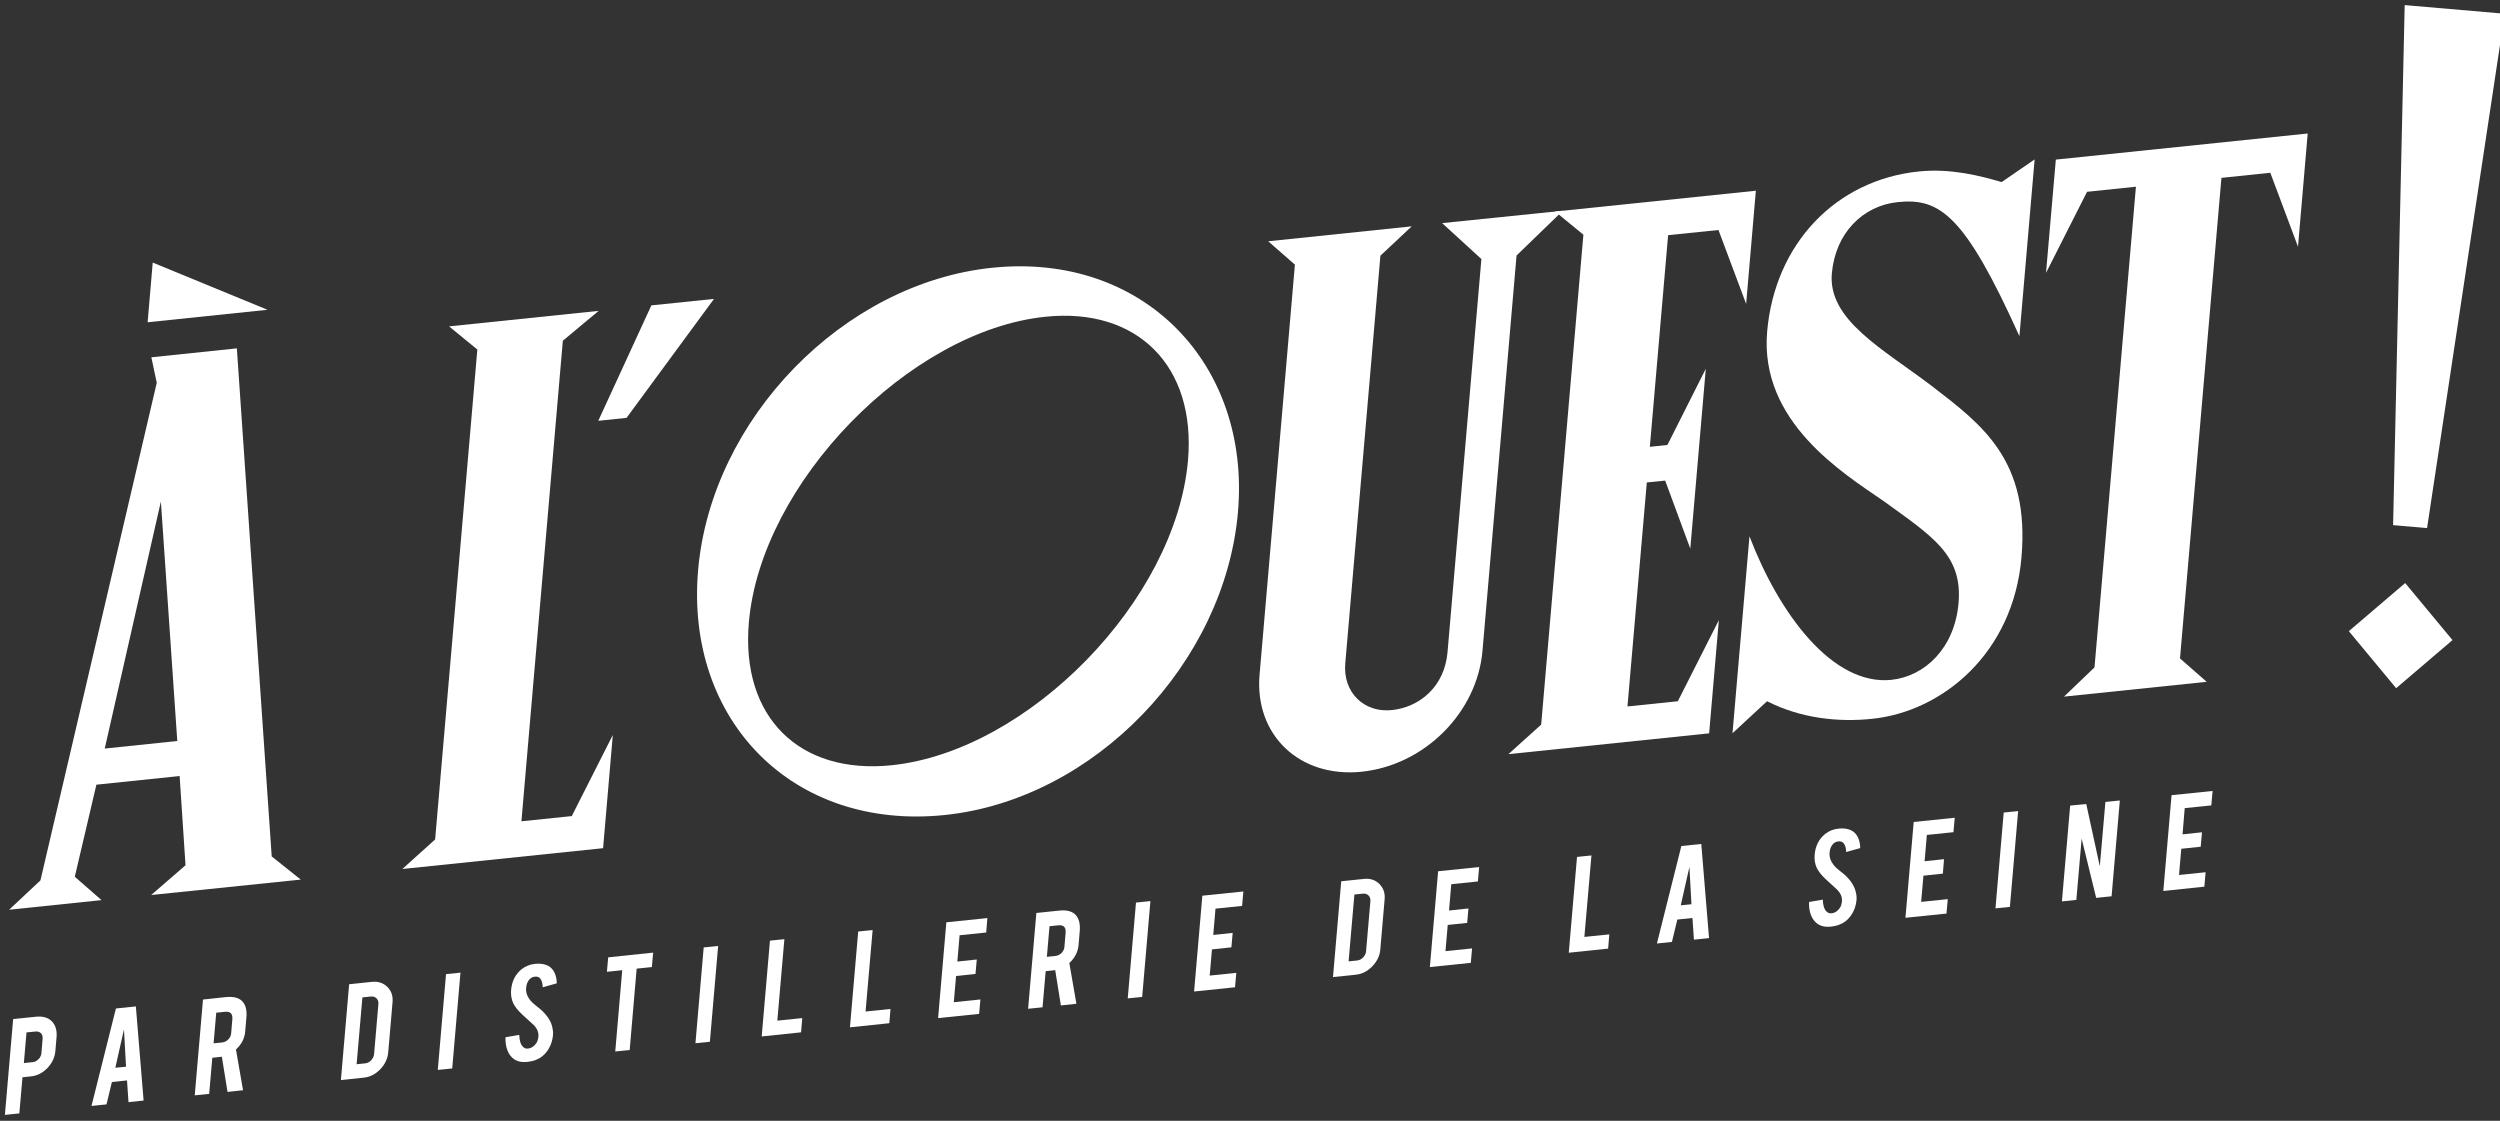
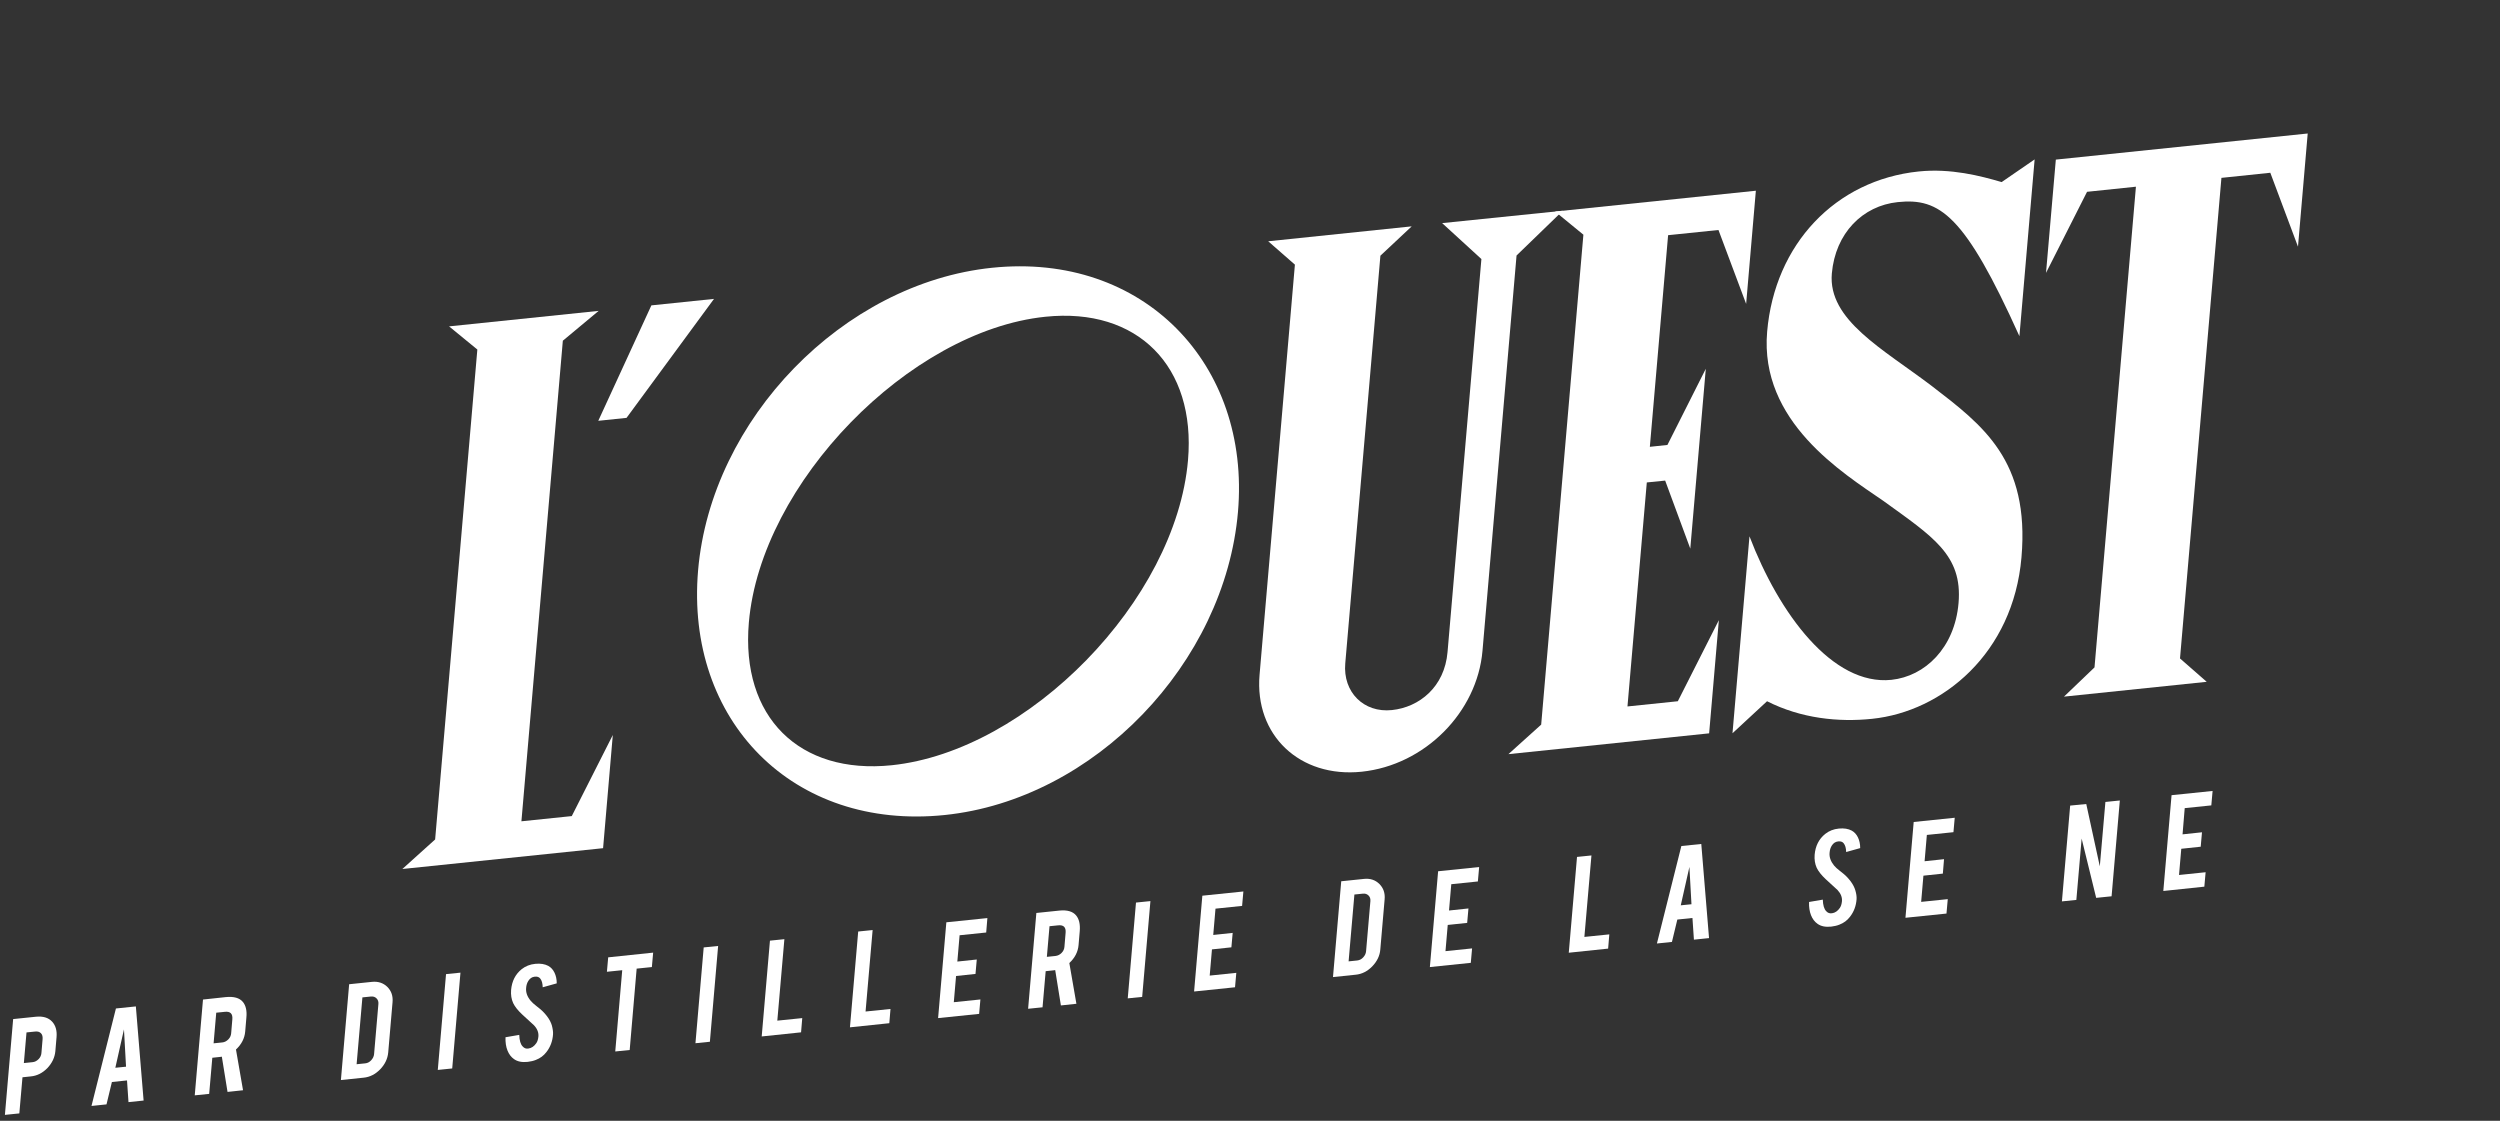
<svg xmlns="http://www.w3.org/2000/svg" version="1.1" id="Calque_1" x="0px" y="0px" viewBox="0 0 254.69 114.18" style="enable-background:new 0 0 254.69 114.18;" xml:space="preserve">
  <rect x="0" y="0" width="254.69" height="114.18" fill="#333333" stroke="none" />
  <style type="text/css">
	.st0{enable-background:new    ;}
	.st1{fill:#FFFFFF;}
</style>
  <g class="st0">
    <path class="st1" d="M3.66,103.58c0.72-0.07,1.27,0.09,1.65,0.5c0.36,0.39,0.51,0.92,0.45,1.59l-0.12,1.42   c-0.06,0.64-0.33,1.21-0.81,1.72c-0.49,0.5-1.05,0.79-1.69,0.85l-0.85,0.09l-0.32,3.68l-1.47,0.15l0.84-9.76L3.66,103.58z    M4.34,105.85c0.02-0.26-0.04-0.46-0.17-0.59c-0.14-0.14-0.34-0.2-0.59-0.17l-0.88,0.09l-0.27,3.12l0.88-0.09   c0.24-0.02,0.44-0.13,0.62-0.31c0.18-0.18,0.27-0.39,0.29-0.62L4.34,105.85z" />
    <path class="st1" d="M11.4,110.23l-0.55,2.28l-1.53,0.16l2.49-9.93l2.03-0.21l0.79,9.59l-1.54,0.16l-0.15-2.21L11.4,110.23z    M12.63,104.87l-0.88,3.91l1.09-0.11L12.63,104.87z" />
    <path class="st1" d="M23,101.58c0.82-0.08,1.4,0.08,1.74,0.49c0.3,0.36,0.43,0.89,0.36,1.6l-0.12,1.42   c-0.06,0.69-0.37,1.3-0.94,1.83l0.72,4.15l-1.58,0.17l-0.58-3.59c-0.04,0.01-0.09,0.01-0.13,0.02l-0.84,0.09l-0.32,3.68l-1.47,0.15   l0.84-9.76L23,101.58z M23.67,103.84c0.05-0.57-0.21-0.82-0.76-0.76l-0.88,0.09l-0.27,3.12l0.88-0.09   c0.23-0.02,0.44-0.13,0.62-0.31c0.18-0.18,0.27-0.39,0.29-0.62L23.67,103.84z" />
    <path class="st1" d="M39.55,107.22c-0.06,0.64-0.33,1.21-0.82,1.72c-0.49,0.5-1.05,0.79-1.69,0.85l-2.31,0.24l0.84-9.76l2.31-0.24   c0.64-0.07,1.17,0.11,1.58,0.51c0.41,0.41,0.59,0.93,0.53,1.57L39.55,107.22z M36.33,108.42l0.88-0.09   c0.23-0.02,0.44-0.13,0.61-0.32c0.17-0.19,0.27-0.39,0.29-0.62l0.44-5.11c0.02-0.23-0.04-0.42-0.19-0.57   c-0.15-0.15-0.34-0.21-0.56-0.19l-0.88,0.09L36.33,108.42z" />
    <path class="st1" d="M46.07,108.85l-1.47,0.15l0.84-9.76l1.47-0.15L46.07,108.85z" />
    <path class="st1" d="M56.34,105.39c-0.05,0.68-0.27,1.28-0.68,1.8c-0.27,0.35-0.62,0.62-1.07,0.79c-0.24,0.1-0.52,0.16-0.83,0.2   c-0.58,0.06-1.04-0.03-1.39-0.28c-0.29-0.2-0.52-0.5-0.67-0.88c-0.15-0.38-0.22-0.83-0.2-1.35l1.4-0.24   c0.02,0.56,0.13,0.96,0.35,1.18c0.16,0.18,0.35,0.25,0.58,0.21c0.32-0.04,0.59-0.23,0.81-0.55c0.11-0.16,0.18-0.38,0.21-0.66   c0.04-0.41-0.11-0.8-0.45-1.16c-0.27-0.24-0.67-0.61-1.2-1.1c-0.45-0.42-0.75-0.81-0.92-1.16c-0.18-0.4-0.25-0.84-0.21-1.34   c0.08-0.89,0.43-1.59,1.07-2.11c0.39-0.31,0.86-0.5,1.4-0.55c0.52-0.05,0.96,0.02,1.32,0.21c0.27,0.15,0.48,0.38,0.63,0.69   c0.15,0.31,0.23,0.67,0.23,1.09l-1.43,0.4c-0.01-0.4-0.09-0.7-0.26-0.9c-0.12-0.15-0.31-0.21-0.56-0.18   c-0.27,0.03-0.48,0.17-0.64,0.42c-0.13,0.2-0.21,0.45-0.23,0.73c-0.04,0.45,0.11,0.88,0.46,1.3c0.13,0.16,0.33,0.34,0.6,0.55   c0.32,0.25,0.53,0.42,0.63,0.53c0.33,0.33,0.58,0.66,0.75,0.99c0.08,0.16,0.14,0.3,0.18,0.44   C56.31,104.81,56.36,105.11,56.34,105.39z" />
    <path class="st1" d="M63.39,98.84l-1.56,0.16l0.13-1.47l4.58-0.48l-0.13,1.47l-1.55,0.16l-0.71,8.29l-1.47,0.15L63.39,98.84z" />
    <path class="st1" d="M72.32,106.13l-1.47,0.15l0.84-9.76l1.47-0.15L72.32,106.13z" />
    <path class="st1" d="M81.61,105.17l-4.01,0.42l0.84-9.76l1.47-0.15l-0.72,8.3l2.54-0.26L81.61,105.17z" />
    <path class="st1" d="M90.6,104.24l-4.01,0.42l0.84-9.76l1.47-0.15l-0.72,8.3l2.54-0.26L90.6,104.24z" />
    <path class="st1" d="M95.57,103.72l0.84-9.76l4.18-0.43L100.47,95l-2.71,0.28l-0.23,2.68l1.98-0.21l-0.13,1.47l-1.98,0.21   l-0.23,2.67l2.71-0.28l-0.13,1.47L95.57,103.72z" />
    <path class="st1" d="M107.89,92.77c0.82-0.09,1.4,0.08,1.74,0.49c0.3,0.36,0.43,0.89,0.37,1.6l-0.12,1.42   c-0.06,0.69-0.37,1.3-0.94,1.83l0.72,4.15l-1.58,0.17l-0.58-3.6c-0.04,0.01-0.09,0.02-0.13,0.02l-0.84,0.09l-0.32,3.68l-1.47,0.15   l0.84-9.76L107.89,92.77z M108.56,95.03c0.05-0.57-0.21-0.82-0.76-0.76l-0.88,0.09l-0.27,3.12l0.88-0.09   c0.24-0.03,0.44-0.13,0.62-0.31c0.18-0.18,0.27-0.39,0.29-0.62L108.56,95.03z" />
    <path class="st1" d="M116.36,101.56l-1.47,0.15l0.84-9.76l1.47-0.15L116.36,101.56z" />
    <path class="st1" d="M121.65,101.01l0.84-9.76l4.18-0.43l-0.13,1.47l-2.71,0.28l-0.23,2.68l1.98-0.21l-0.13,1.47l-1.98,0.21   l-0.23,2.67l2.71-0.28l-0.13,1.47L121.65,101.01z" />
    <path class="st1" d="M140.62,96.73c-0.05,0.64-0.33,1.21-0.82,1.72c-0.49,0.5-1.05,0.79-1.69,0.85l-2.31,0.24l0.84-9.76l2.31-0.24   c0.64-0.07,1.17,0.11,1.58,0.52c0.41,0.41,0.59,0.93,0.53,1.57L140.62,96.73z M137.39,97.94l0.88-0.09   c0.24-0.03,0.44-0.13,0.61-0.32c0.17-0.18,0.27-0.39,0.29-0.62l0.44-5.11c0.02-0.23-0.04-0.42-0.19-0.57   c-0.15-0.15-0.34-0.21-0.56-0.19l-0.88,0.09L137.39,97.94z" />
    <path class="st1" d="M145.67,98.52l0.84-9.76l4.18-0.43l-0.13,1.47l-2.71,0.28l-0.23,2.68l1.98-0.21l-0.13,1.47l-1.98,0.21   l-0.23,2.67l2.71-0.28l-0.13,1.47L145.67,98.52z" />
    <path class="st1" d="M163.83,96.64l-4.01,0.42l0.84-9.76l1.47-0.15l-0.72,8.3l2.54-0.26L163.83,96.64z" />
    <path class="st1" d="M170.88,93.68l-0.55,2.28l-1.53,0.16l2.49-9.93l2.03-0.21l0.79,9.59l-1.54,0.16l-0.15-2.21L170.88,93.68z    M172.11,88.32l-0.88,3.91l1.09-0.11L172.11,88.32z" />
    <path class="st1" d="M189.14,91.61c-0.05,0.68-0.27,1.28-0.68,1.8c-0.27,0.35-0.62,0.62-1.07,0.79c-0.24,0.1-0.52,0.16-0.83,0.2   c-0.58,0.06-1.04-0.03-1.39-0.28c-0.29-0.2-0.52-0.5-0.67-0.88c-0.15-0.38-0.22-0.83-0.2-1.35l1.4-0.24   c0.02,0.56,0.13,0.96,0.35,1.18c0.16,0.18,0.35,0.24,0.58,0.21c0.32-0.04,0.59-0.23,0.81-0.55c0.11-0.16,0.18-0.38,0.21-0.66   c0.04-0.41-0.11-0.79-0.45-1.16c-0.27-0.24-0.67-0.61-1.2-1.1c-0.45-0.42-0.75-0.81-0.92-1.16c-0.18-0.4-0.25-0.84-0.21-1.34   c0.08-0.89,0.43-1.59,1.07-2.11c0.39-0.31,0.86-0.5,1.4-0.55c0.52-0.05,0.96,0.02,1.31,0.21c0.27,0.15,0.48,0.38,0.63,0.69   c0.15,0.31,0.23,0.67,0.23,1.09l-1.43,0.4c-0.01-0.4-0.09-0.69-0.26-0.9c-0.12-0.15-0.31-0.21-0.56-0.18   c-0.27,0.03-0.48,0.17-0.64,0.42c-0.13,0.2-0.21,0.45-0.23,0.74c-0.04,0.45,0.12,0.88,0.46,1.3c0.13,0.16,0.33,0.34,0.6,0.55   c0.32,0.25,0.53,0.42,0.63,0.53c0.33,0.33,0.58,0.66,0.75,0.99c0.08,0.16,0.14,0.3,0.18,0.44   C189.11,91.03,189.16,91.33,189.14,91.61z" />
    <path class="st1" d="M194.12,93.5l0.84-9.76l4.18-0.43l-0.13,1.47l-2.71,0.28l-0.23,2.68l1.98-0.21L197.93,89l-1.98,0.21   l-0.23,2.67l2.71-0.28l-0.13,1.47L194.12,93.5z" />
-     <path class="st1" d="M204.76,92.39l-1.47,0.15l0.84-9.76l1.47-0.15L204.76,92.39z" />
+     <path class="st1" d="M204.76,92.39l-1.47,0.15l1.47-0.15L204.76,92.39z" />
    <path class="st1" d="M212.54,81.91l1.38,6.35l0.57-6.56l1.47-0.15l-0.84,9.76l-1.57,0.16l-1.48-6.04l-0.54,6.25l-1.47,0.15   l0.84-9.76L212.54,81.91z" />
    <path class="st1" d="M220.39,90.77l0.84-9.76l4.18-0.43l-0.13,1.47l-2.71,0.28L222.35,85l1.98-0.21l-0.13,1.47l-1.98,0.21   l-0.23,2.67l2.71-0.28l-0.13,1.47L220.39,90.77z" />
  </g>
  <g class="st0">
-     <path class="st1" d="M24.13,35.49l3.55,51.76l2.96,2.36L15.4,91.18l3.5-3.03l-0.6-9.09l-8.48,0.88l-2.2,9.38l2.72,2.38l-9.41,0.98   l3.19-2.99L15.97,39l-0.55-2.6L24.13,35.49z M10.67,76.26l7.39-0.77l-1.67-24.4L10.67,76.26z M15.56,26.75l11.69,4.81l-12.21,1.27   L15.56,26.75z" />
    <path class="st1" d="M53.12,83.67l5.13-0.53l4.18-8.26l-0.99,11.53l-20.45,2.12l3.34-3.01l4.3-49.91l-2.88-2.36l15.24-1.58   l-3.65,3.04L53.12,83.67z" />
    <path class="st1" d="M66.36,31.11l6.38-0.66l-8.91,12.12l-2.88,0.3L66.36,31.11z" />
    <path class="st1" d="M71.12,58.09c1.33-15.4,14.78-29.24,29.94-30.81c15.4-1.6,26.36,9.79,25.06,24.87   c-1.33,15.4-14.62,29.3-29.87,30.88C80.78,84.63,69.8,73.41,71.12,58.09z M121.03,46.88c0.82-9.56-5.13-15.59-14.54-14.61   C92.65,33.7,77.51,49.2,76.29,63.42c-0.83,9.64,5.14,15.51,14.55,14.54C104.75,76.51,119.8,61.17,121.03,46.88z" />
    <path class="st1" d="M159.21,21.47l-4.71,4.56l-3.47,40.28c-0.54,6.24-5.86,11.64-12.31,12.31c-6.3,0.65-10.93-3.72-10.4-9.88   l3.6-41.78l-2.72-2.38l14.62-1.52l-3.19,2.99l-3.58,41.54c-0.25,2.92,1.88,5.05,4.75,4.75c2.8-0.29,5.37-2.36,5.67-5.91l3.45-40.04   l-4-3.66L159.21,21.47z" />
    <path class="st1" d="M158.43,21.55l20.45-2.12l-0.99,11.53l-2.82-7.53l-5.13,0.53l-1.86,21.56l1.79-0.19l3.91-7.76l-1.58,18.32   l-2.56-6.93l-1.87,0.19l-1.97,22.82l5.13-0.53l4.18-8.26l-0.99,11.53l-20.45,2.12l3.34-3.01l4.3-49.91L158.43,21.55z" />
    <path class="st1" d="M180.03,33.79c0.77-8.92,6.96-15.44,15.43-16.32c3.27-0.34,6.28,0.44,8.46,1.08l3.36-2.31l-1.55,18.01   c-5.56-12.34-8.11-14.11-12.39-13.66c-3.58,0.37-6.36,3.16-6.72,7.27c-0.41,4.74,5.2,7.68,10.19,11.47c5.2,4,9.98,7.57,9.13,17.45   c-0.84,9.79-8.06,15.71-15.21,16.45c-3.42,0.36-7.24-0.03-10.71-1.79l-3.52,3.26l1.73-20.06c3.02,7.91,8.47,15.24,14.46,14.62   c3.42-0.36,6.45-3.25,6.84-7.83c0.42-4.9-2.65-6.77-7.66-10.4C187.73,48.18,179.24,42.95,180.03,33.79z" />
    <path class="st1" d="M209.44,16.26l25.66-2.66l-0.99,11.53l-2.82-7.53l-4.98,0.52l-4.22,48.96l2.72,2.38l-14.54,1.51l3.11-2.98   l4.22-48.97l-4.98,0.52l-4.18,8.26L209.44,16.26z" />
  </g>
  <g class="st0">
-     <path class="st1" d="M244.11,70.11l-4.82-5.81l5.74-4.9l4.82,5.81L244.11,70.11z M255.17,1.4l-7.91,52.4l-3.46-0.3l1.18-52.98   L255.17,1.4z" />
-   </g>
+     </g>
</svg>